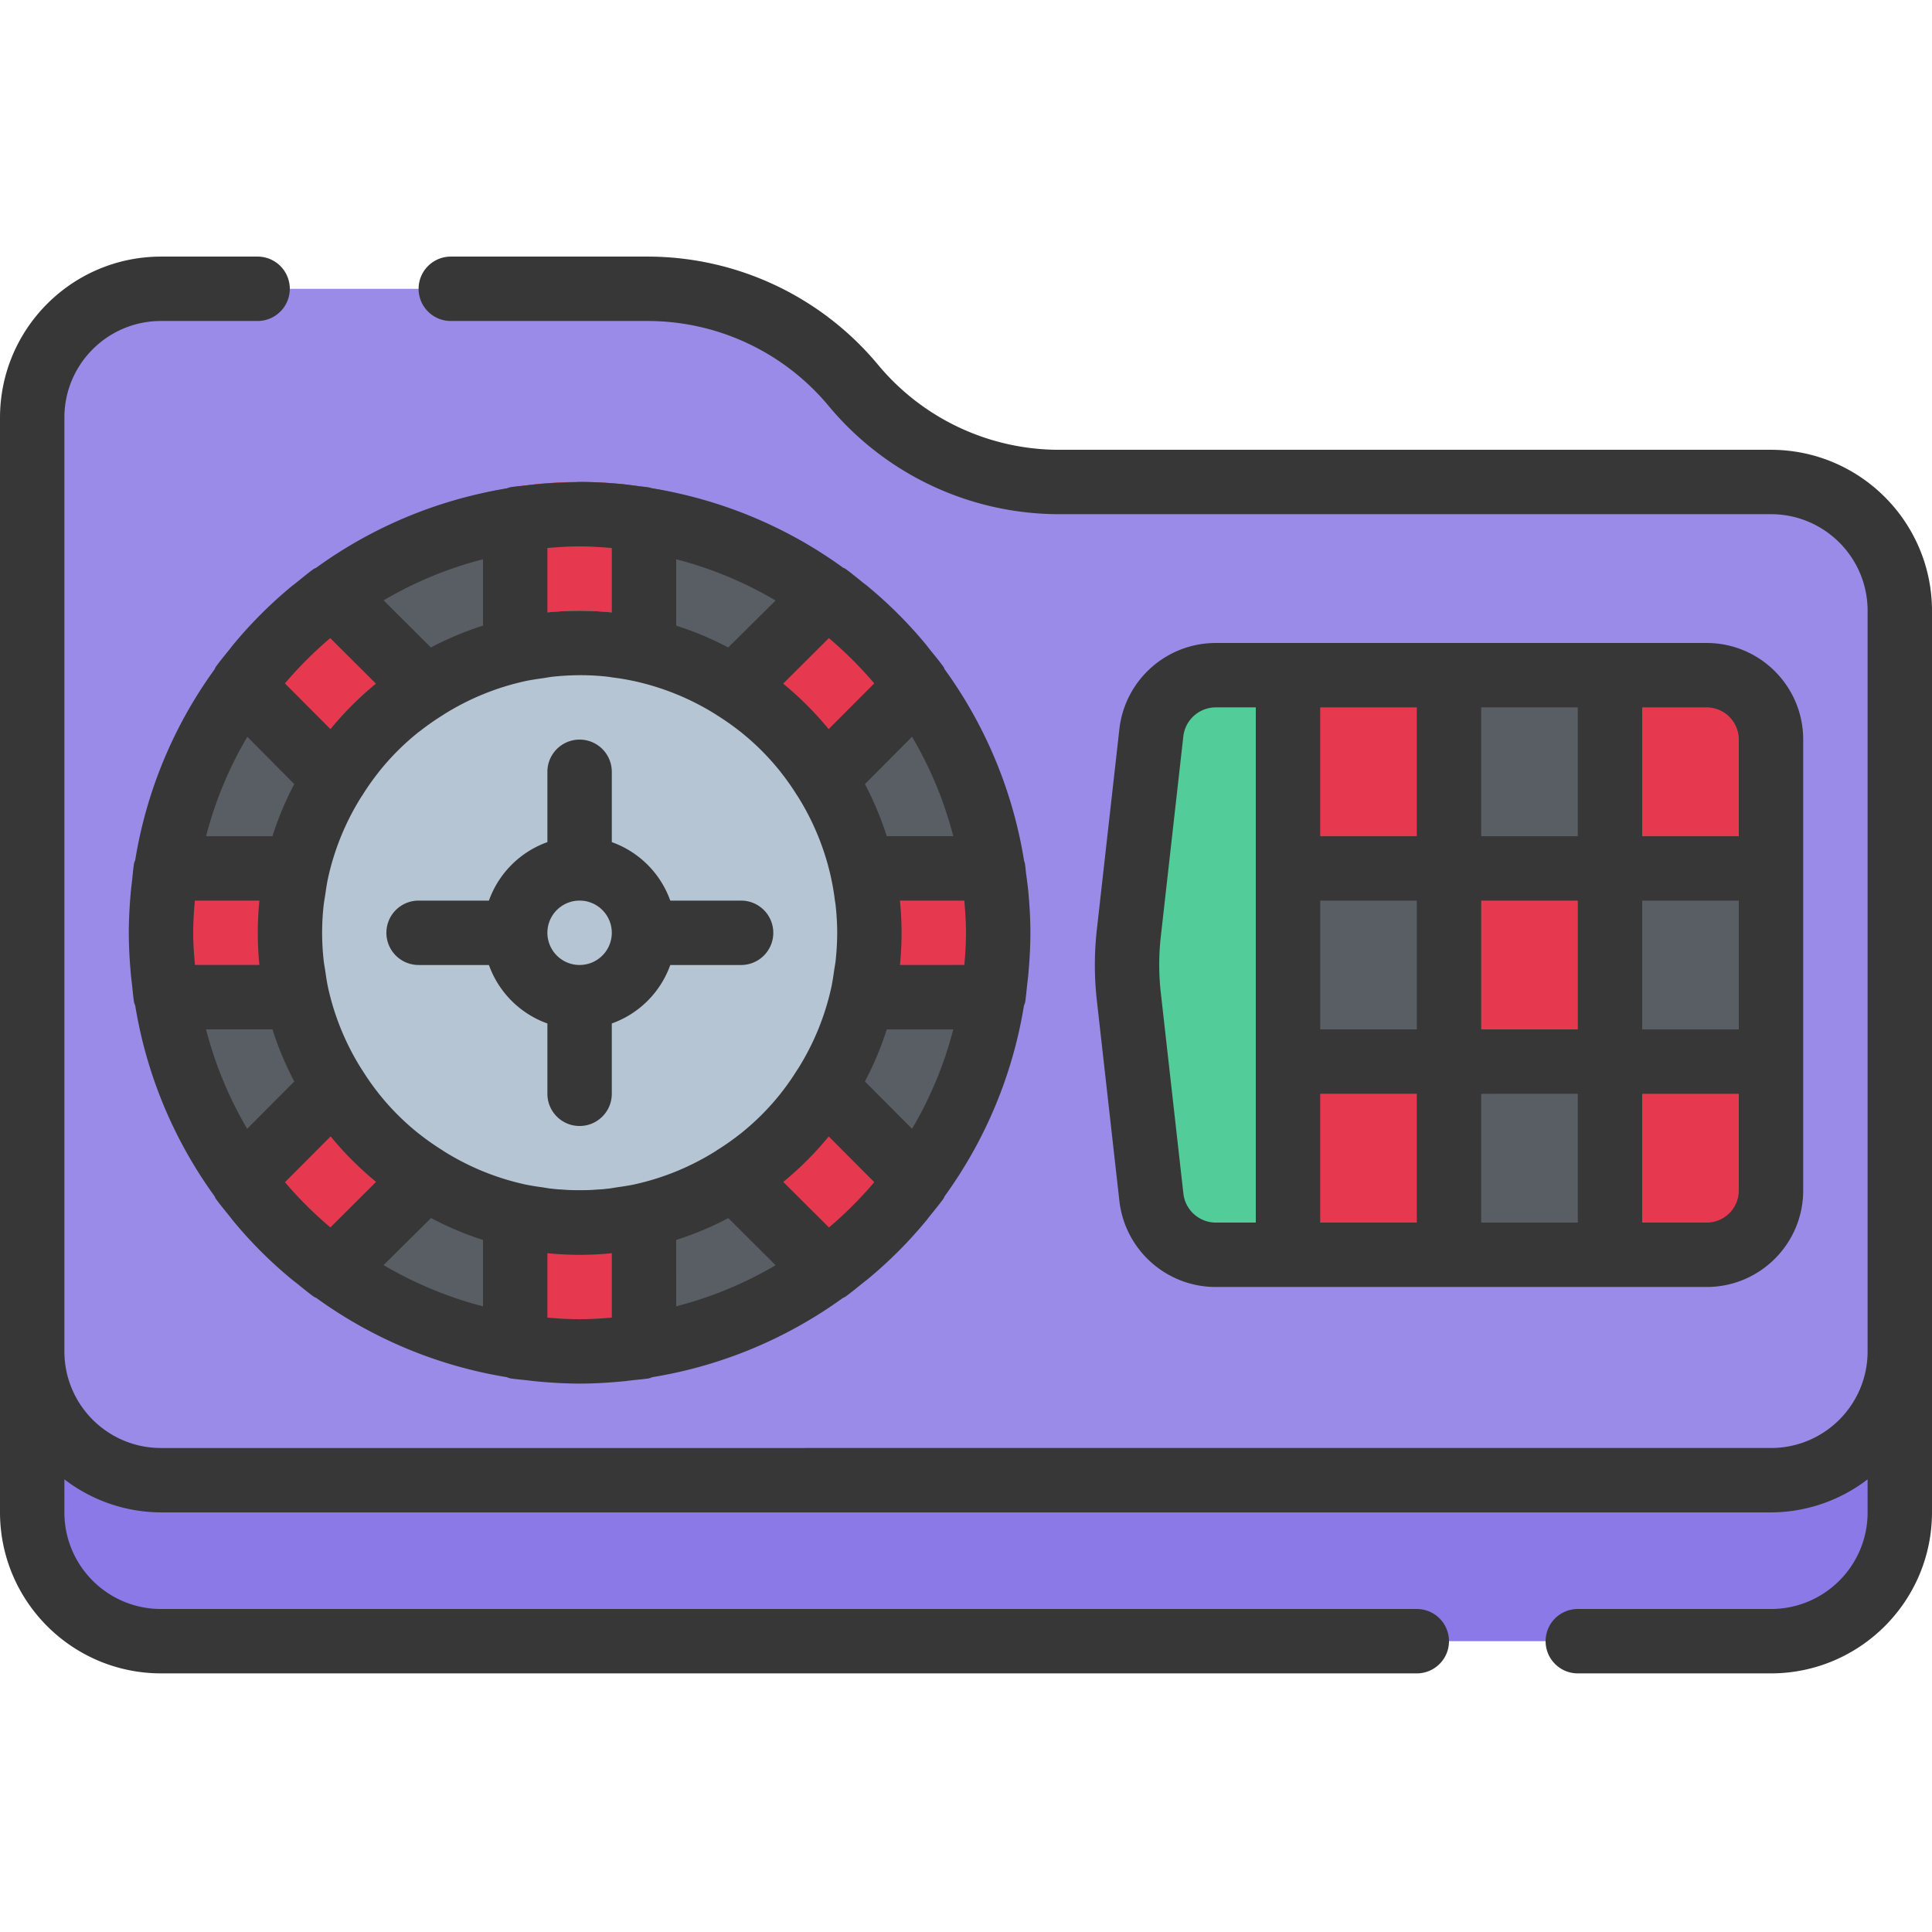
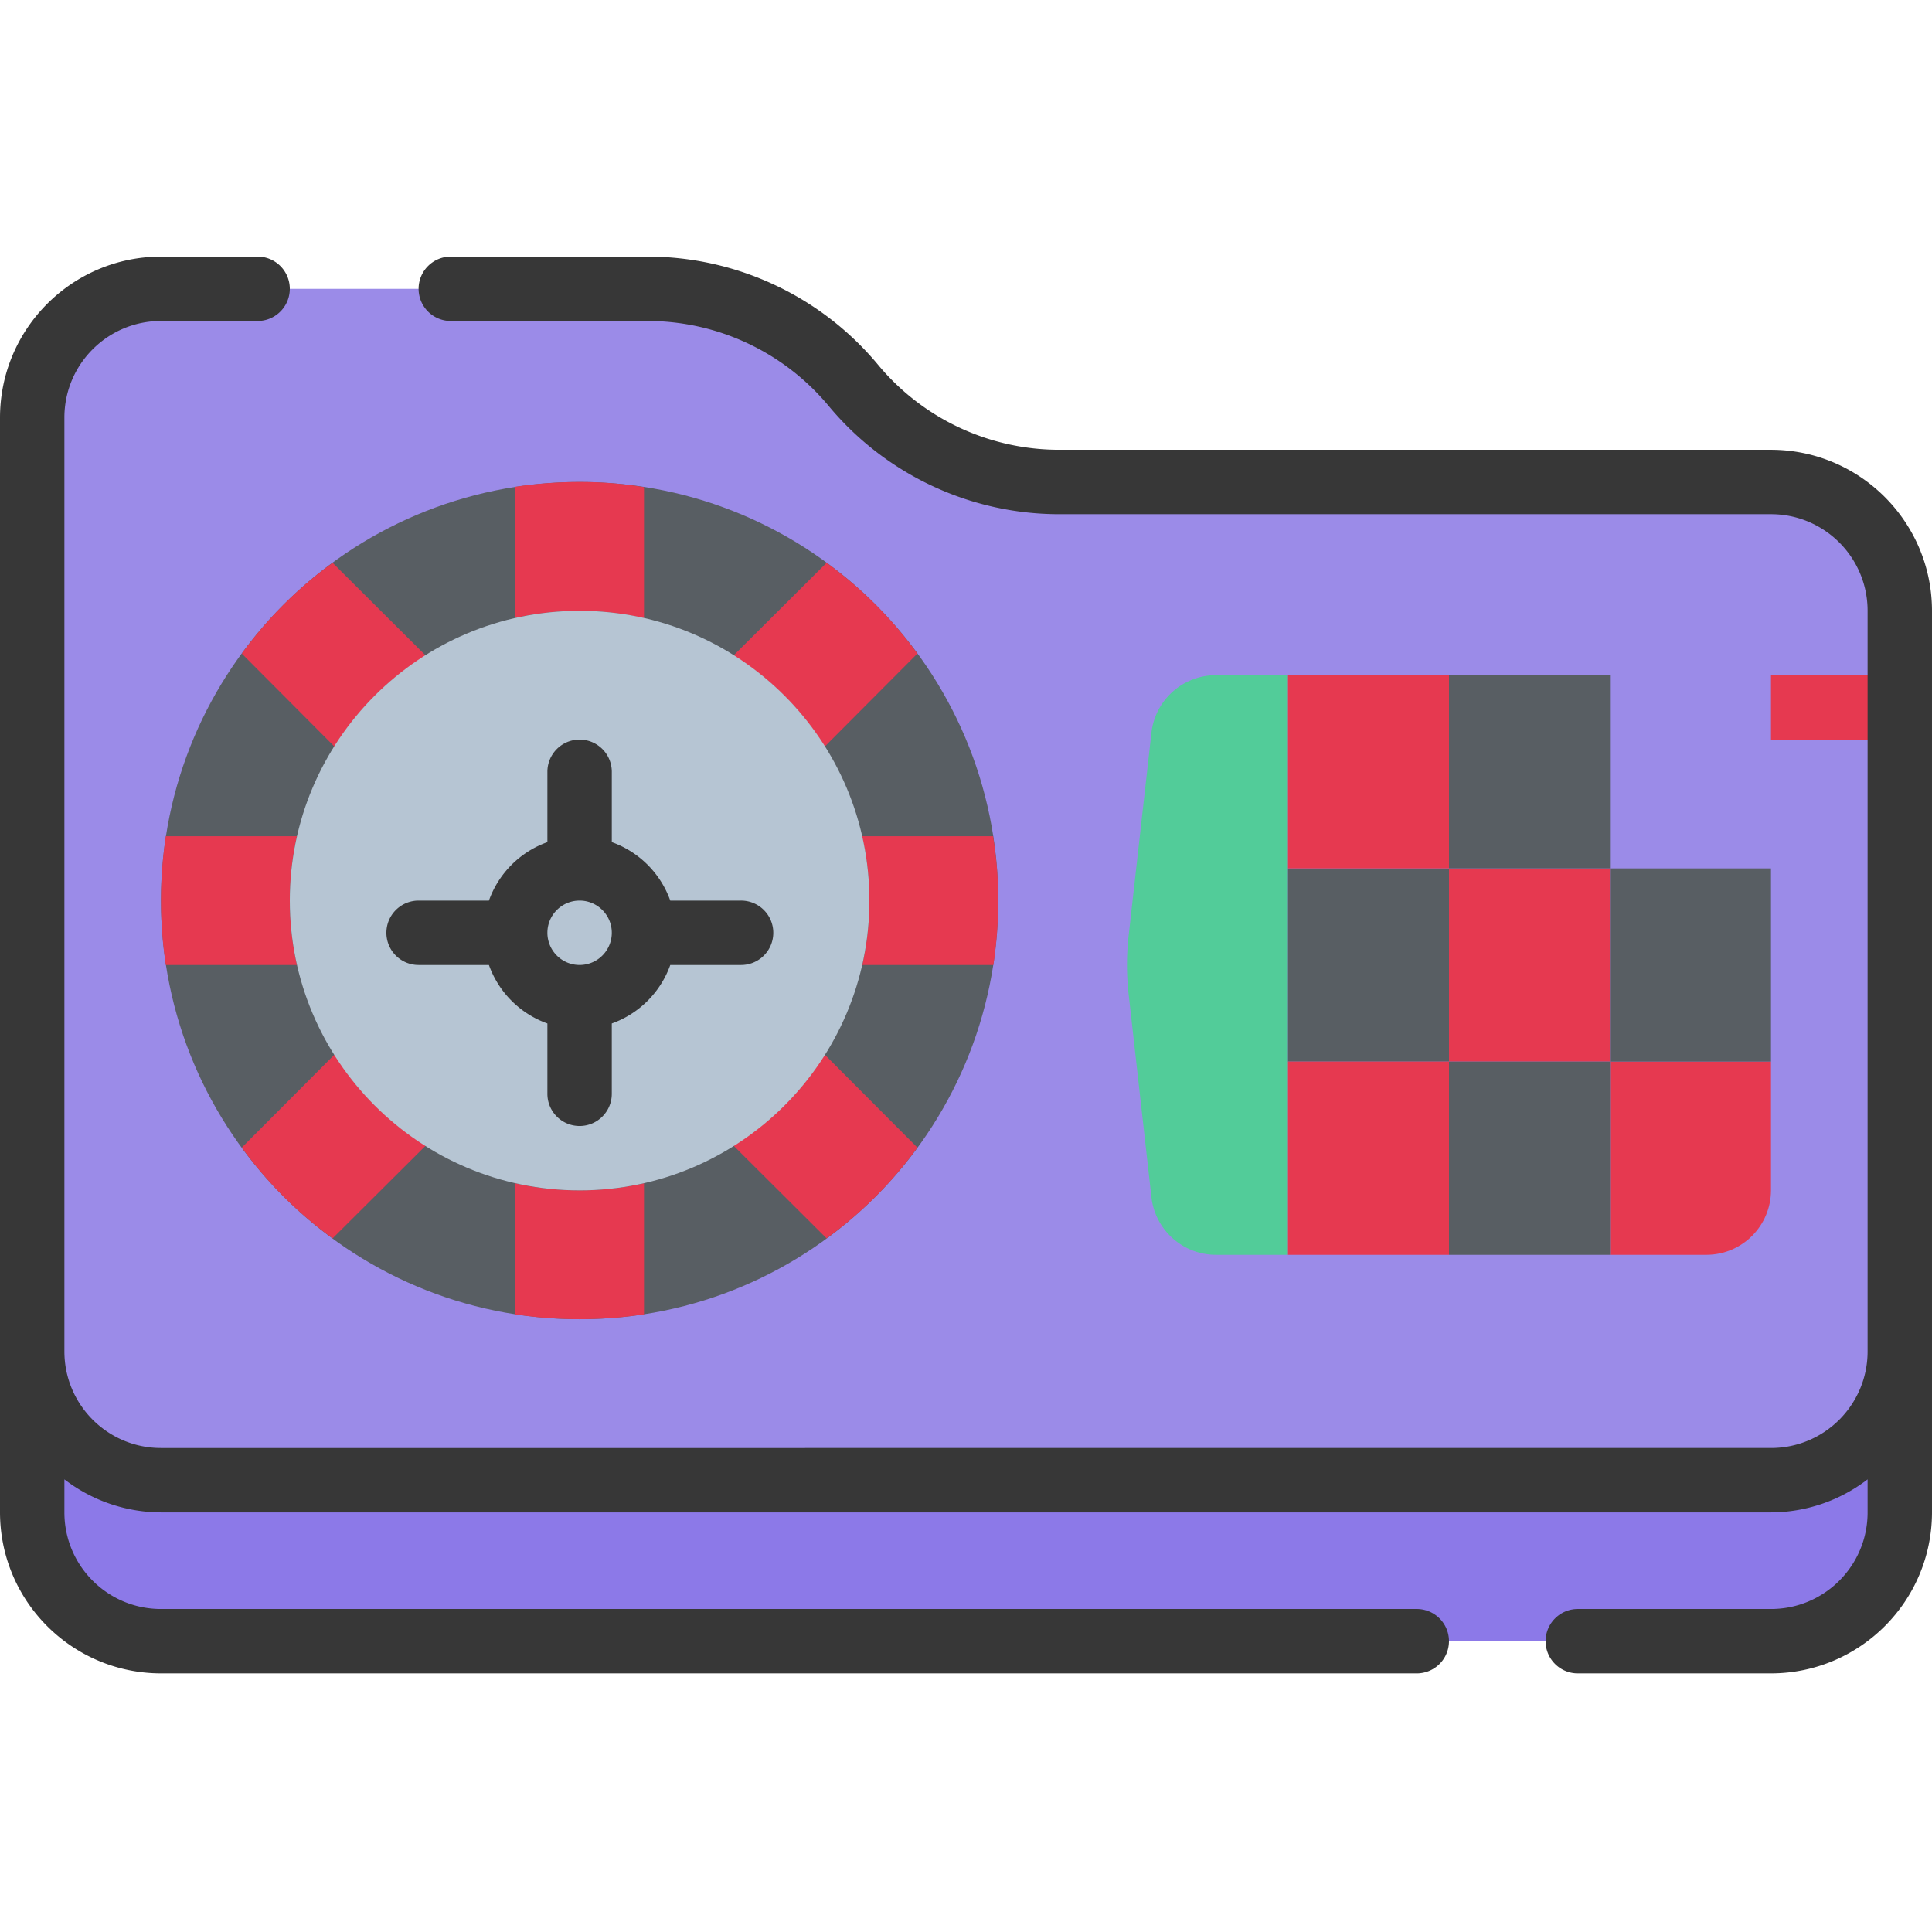
<svg xmlns="http://www.w3.org/2000/svg" width="288" height="288">
  <svg width="288" height="288" viewBox="0 -68 512 512">
    <path fill="#8c79e8" d="M503.465 281.602V332.8c0 18.851-15.281 34.133-34.133 34.133H42.668c-18.852 0-34.133-15.282-34.133-34.133v-51.2zm0 0" class="color89c053 svgShape" />
    <path fill="#9b8be8" d="M503.465 93.867v196.266c0 18.851-15.281 34.133-34.133 34.133H42.668c-18.852 0-34.133-15.282-34.133-34.133V42.668c0-18.852 15.281-34.133 34.133-34.133H171.52a71.146 71.146 0 0154.613 25.598 71.148 71.148 0 0054.656 25.601h188.543c18.852 0 34.133 15.282 34.133 34.133zm0 0" class="color9ed26a svgShape" />
    <path fill="#585e63" d="M264.535 170.668c0 61.266-49.668 110.934-110.933 110.934-61.27 0-110.934-49.668-110.934-110.934 0-61.27 49.664-110.934 110.934-110.934 61.265 0 110.933 49.664 110.933 110.934zm0 0" class="color585e63 svgShape" />
    <g fill="#e63950" class="coloreb5463 svgShape">
      <path d="M170.668 61.098v34.73a74.746 74.746 0 00-17.066-1.96 80.07 80.07 0 00-17.067 1.874v-34.73a112.38 112.38 0 0117.067-1.278c5.714-.023 11.425.434 17.066 1.364zm-57.856 44.629a74.249 74.249 0 00-24.152 24.152l-24.574-24.664a107.356 107.356 0 0124.062-24.063zm-36.011 64.941a79.85 79.85 0 001.875 17.066h-34.73a114.39 114.39 0 010-34.132h34.73a79.82 79.82 0 00-1.875 17.066zm36.011 64.937L88.148 260.18a107.275 107.275 0 01-24.062-24.063l24.574-24.66a74.237 74.237 0 0024.153 24.148zm57.856 9.985v34.73a114.39 114.39 0 01-34.133 0v-34.73a78.488 78.488 0 0034.133 0zm72.445-9.473a107.195 107.195 0 01-24.062 24.063l-24.66-24.575a74.225 74.225 0 0024.148-24.148zm21.422-65.449a112.46 112.46 0 01-1.281 17.066h-34.73a79.626 79.626 0 001.874-17.066 74.696 74.696 0 00-1.96-17.066h34.73a102.77 102.77 0 011.367 17.066zm-21.422-65.453l-24.574 24.664a74.237 74.237 0 00-24.148-24.152l24.66-24.575a107.275 107.275 0 0124.062 24.063zm0 0" class="color000 svgShape" />
    </g>
    <path fill="#b6c5d3" d="M230.398 170.668c0 42.414-34.382 76.797-76.796 76.797-42.418 0-76.801-34.383-76.801-76.797 0-42.418 34.383-76.8 76.8-76.8 42.415 0 76.797 34.382 76.797 76.8zm0 0" class="color937661 svgShape" />
    <path fill="#52cc99" d="M341.332 110.934v153.601h-19.027c-8.75.035-16.133-6.5-17.153-15.191l-5.972-53.164a69.846 69.846 0 010-16.895l5.972-53.164c1.02-8.687 8.403-15.226 17.153-15.187zm0 0" class="colorf4f6f8 svgShape" />
    <path fill="#585e63" d="M341.332 162.133H384v51.199h-42.668zm0 0" class="color585e63 svgShape" />
    <path fill="#e63950" d="M341.332 110.934H384v51.199h-42.668zm0 102.398H384v51.203h-42.668zm128 0v34.133c-.027 9.414-7.652 17.039-17.066 17.07h-25.598v-51.203zM384 162.132h42.668v51.2H384zm0 0" class="coloreb5463 svgShape" />
    <path fill="#585e63" d="M426.668 162.133h42.664v51.199h-42.664zm0 0" class="color585e63 svgShape" />
-     <path fill="#e63950" d="M469.332 128v34.133h-42.664v-51.2h25.598c9.414.028 17.039 7.653 17.066 17.067zm0 0" class="coloreb5463 svgShape" />
+     <path fill="#e63950" d="M469.332 128v34.133v-51.2h25.598c9.414.028 17.039 7.653 17.066 17.067zm0 0" class="coloreb5463 svgShape" />
    <path fill="#585e63" d="M384 110.934h42.668v51.199H384zm0 102.398h42.668v51.203H384zm0 0" class="color585e63 svgShape" />
    <path fill="#b6c5d3" d="M170.668 170.668a17.093 17.093 0 01-2.305 8.531 18.118 18.118 0 01-6.23 6.23 16.962 16.962 0 01-17.067 0 18.118 18.118 0 01-6.23-6.23 16.962 16.962 0 010-17.066 18.185 18.185 0 016.23-6.23 16.962 16.962 0 0117.067 0 18.185 18.185 0 016.23 6.23 17.096 17.096 0 012.305 8.535zm0 0" class="colorffd67b svgShape" />
    <path fill="#373737" d="M469.332 51.2H280.789a62.407 62.407 0 01-48.094-22.528A79.486 79.486 0 00171.52 0h-52.055a8.533 8.533 0 00-8.531 8.535 8.531 8.531 0 008.53 8.531h52.056a62.414 62.414 0 0148.093 22.528 79.486 79.486 0 0061.176 28.672h188.543c14.14 0 25.602 11.46 25.602 25.601v196.266c0 14.14-11.461 25.601-25.602 25.601H42.668c-14.14 0-25.602-11.46-25.602-25.601V42.668c0-14.14 11.461-25.602 25.602-25.602h25.598a8.533 8.533 0 100-17.066H42.668C19.113.027.028 19.113 0 42.668v290.133c.027 23.55 19.113 42.637 42.668 42.664h332.797a8.533 8.533 0 100-17.067H42.668c-14.14 0-25.602-11.46-25.602-25.597v-8.758a42.22 42.22 0 0025.602 8.758h426.664a42.22 42.22 0 0025.602-8.758v8.758c0 14.137-11.461 25.597-25.602 25.597h-51.2a8.533 8.533 0 00-8.53 8.536c0 4.71 3.82 8.53 8.53 8.53h51.2c23.555-.026 42.64-19.112 42.668-42.663V93.867c-.027-23.554-19.113-42.64-42.668-42.668zm0 0" class="color373737 svgShape" />
-     <path fill="#373737" d="M322.328 273.066h129.938c14.14 0 25.601-11.46 25.601-25.601V128c0-14.137-11.46-25.602-25.601-25.602H322.328c-13.105-.062-24.168 9.739-25.676 22.762l-5.972 53.145a84.177 84.177 0 000 18.867l5.972 53.129c1.504 13.023 12.567 22.832 25.676 22.765zm138.473-68.265h-25.602v-34.133h25.602zm-42.668 0h-25.598v-34.133h25.598zm0 17.066V256h-25.598v-34.133zm-68.266-51.199h25.598v34.133h-25.598zm42.668-17.066v-34.137h25.598v34.137zm-17.07 0h-25.598v-34.137h25.598zm-25.598 68.265h25.598V256h-25.598zM452.266 256h-17.067v-34.133h25.602v25.598a8.534 8.534 0 01-8.535 8.535zm8.535-128v25.602h-25.602v-34.137h17.067A8.536 8.536 0 01460.8 128zm-153.176 52.207l5.977-53.137a8.67 8.67 0 018.726-7.605h10.473V256h-10.473a8.668 8.668 0 01-8.71-7.613l-5.973-53.117a66.517 66.517 0 01-.02-15.063zm-245.91-77.254c-.344.418-.66.856-1 1.281-1.203 1.493-2.422 2.961-3.55 4.516-.138.195-.18.418-.298.621a118.616 118.616 0 00-21.027 50.52 8.564 8.564 0 00-.324.937c-.23 1.512-.352 3.082-.528 4.617-.093.852-.207 1.707-.285 2.508-.34 3.711-.57 7.45-.57 11.246s.23 7.535.57 11.246c.078.856.192 1.707.285 2.512.176 1.535.297 3.106.528 4.617.09.317.199.63.324.938a118.6 118.6 0 0021.027 50.515c.117.207.16.426.297.625 1.129 1.551 2.348 3.02 3.55 4.512.34.418.657.856 1 1.281 4.7 5.7 9.938 10.938 15.641 15.64.418.345.852.657 1.278 1 1.496 1.204 2.965 2.423 4.515 3.552.223.125.45.238.684.34a118.75 118.75 0 0050.457 20.984c.305.125.621.234.938.324 1.511.23 3.082.348 4.617.527.855.094 1.707.208 2.508.282 3.714.343 7.449.574 11.25.574 3.796 0 7.535-.23 11.246-.574.851-.074 1.707-.188 2.507-.282 1.536-.18 3.106-.296 4.618-.527.32-.09.632-.2.937-.324a118.75 118.75 0 0050.457-20.984c.235-.102.461-.215.684-.34 1.554-1.13 3.02-2.348 4.515-3.551.418-.344.852-.656 1.278-1a115.839 115.839 0 0015.644-15.64c.34-.419.657-.852.996-1.282 1.203-1.492 2.426-2.96 3.551-4.512.137-.199.18-.418.297-.625a118.6 118.6 0 0021.027-50.515 9.21 9.21 0 00.325-.938c.23-1.512.351-3.082.53-4.617.095-.855.204-1.707.282-2.512.34-3.71.57-7.449.57-11.246s-.222-7.398-.554-10.965c-.13-1.425-.34-2.824-.52-4.265-.156-1.086-.23-2.227-.41-3.285a3.956 3.956 0 00-.172-.47 118.646 118.646 0 00-21.078-50.866c-.117-.207-.16-.43-.297-.625-1.125-1.551-2.347-3.02-3.55-4.512-.34-.422-.657-.856-.997-1.281a115.389 115.389 0 00-15.644-15.64c-.418-.345-.852-.661-1.278-1-1.496-1.204-2.96-2.423-4.515-3.552-.196-.136-.426-.18-.621-.297a118.637 118.637 0 00-50.867-21.078 5.267 5.267 0 00-.473-.172c-1.04-.18-2.164-.254-3.23-.398-1.454-.18-2.88-.402-4.337-.531-3.492-.325-7.05-.535-10.668-.535l-.253.007c-.48 0-.942.067-1.41.067-3.239.047-6.454.21-9.653.496-.96.086-1.918.215-2.875.324-1.484.16-2.996.274-4.437.496-.317.09-.633.196-.938.324a118.592 118.592 0 00-50.508 21.024c-.207.12-.437.164-.633.3-1.55 1.126-3.02 2.348-4.515 3.551-.418.34-.852.657-1.278.996a115.584 115.584 0 00-15.64 15.641zm25.805-1.851l12.105 12.074a85.674 85.674 0 00-12.047 12.05l-12.074-12.109a103.883 103.883 0 0112.016-12.015zM153.172 76.8h.48c2.868 0 5.684.195 8.48.433V94.3a86.465 86.465 0 00-8.53-.434 87.35 87.35 0 00-8.536.426V77.227c2.68-.215 5.375-.426 8.106-.426zm99.457 76.8H235a84.855 84.855 0 00-5.785-13.808l12.484-12.535a101.713 101.713 0 0110.93 26.344zm-10.93 77.54l-12.484-12.536A84.96 84.96 0 00235 204.801h17.629a101.743 101.743 0 01-10.93 26.34zm-22.015 26.156l-12.11-12.074a85.466 85.466 0 0012.047-12.051l12.074 12.11a103.542 103.542 0 01-12.011 12.015zm-65.707 24.305h-.754c-2.746 0-5.461-.188-8.157-.418v-17.07a84.792 84.792 0 0017.067 0v17.07c-2.696.21-5.41.418-8.156.418zM54.613 204.8H72.2a85.307 85.307 0 005.785 13.804L65.5 231.141a101.875 101.875 0 01-10.887-26.34zm-2.933-34.133h17.066c-.281 2.855-.43 5.707-.43 8.531s.149 5.676.43 8.535H51.68c-.285-2.824-.48-5.648-.48-8.535 0-2.883.195-5.707.437-8.531zm59.562-44.871a65.192 65.192 0 016.09-4.266l.063-.058a67.902 67.902 0 0122.09-9.028c1.476-.3 2.96-.511 4.437-.718.805-.118 1.598-.282 2.418-.375 2.453-.27 4.918-.41 7.387-.418h.335c2.348.007 4.696.144 7.032.41.398.043.785.129 1.176.18 2.156.261 4.296.636 6.417 1.117a67.964 67.964 0 0121.16 8.789l.063.058a65.768 65.768 0 016.094 4.266l.187.137a66.795 66.795 0 0110.672 10.675l.137.188a65.067 65.067 0 014.27 6.094l.058.058a68.024 68.024 0 018.79 21.164 66.16 66.16 0 011.144 6.598c.05.355.129.691.16 1.047.289 2.484.437 4.984.445 7.484a69.556 69.556 0 01-.41 7.324c-.094.93-.281 1.84-.418 2.762-.195 1.36-.394 2.707-.664 4.063a67.73 67.73 0 01-9.031 22.101l-.059.059a65.248 65.248 0 01-4.265 6.094l-.137.187a66.341 66.341 0 01-10.676 10.676l-.187.137a65.768 65.768 0 01-6.094 4.265l-.059.063a67.887 67.887 0 01-22.094 9.027c-1.425.281-2.84.496-4.265.691-.856.13-1.707.297-2.52.383a69.85 69.85 0 01-14.742 0c-.855-.086-1.707-.254-2.52-.383a73.392 73.392 0 01-4.265-.691 67.887 67.887 0 01-22.094-9.027l-.058-.063a65.768 65.768 0 01-6.094-4.265l-.188-.137a66.341 66.341 0 01-10.675-10.676l-.137-.187a65.248 65.248 0 01-4.266-6.094l-.058-.059a67.73 67.73 0 01-9.032-22.101c-.273-1.356-.468-2.703-.664-4.063-.136-.922-.324-1.832-.418-2.762a65.565 65.565 0 010-14.644c.094-.93.282-1.844.418-2.766.196-1.355.39-2.703.664-4.062a67.765 67.765 0 019.032-22.102l.058-.058a65.768 65.768 0 014.266-6.094l.137-.188a66.5 66.5 0 0110.675-10.675zm-35.695 119.47l12.074-12.11a85.674 85.674 0 0012.047 12.051l-12.11 12.074a103.778 103.778 0 01-12.054-12zm38.687 9.53A84.62 84.62 0 00128 260.599v17.59a101.836 101.836 0 01-26.344-10.934zm64.965 5.802a84.512 84.512 0 0013.809-5.786l12.535 12.485a101.719 101.719 0 01-26.344 10.89zm76.367-72.864H238.5c.281-2.859.426-5.71.426-8.535a85.288 85.288 0 00-.438-8.531h17.067c.242 2.824.437 5.648.437 8.531 0 2.887-.187 5.711-.426 8.535zm-23.894-74.617l-12.074 12.11a85.494 85.494 0 00-12.051-12.051l12.11-12.074a103.778 103.778 0 0112.038 12.015zm-38.692-9.531A84.715 84.715 0 00179.2 97.8V80.215a101.69 101.69 0 0126.343 10.93zM128 97.8a85 85 0 00-13.809 5.785l-12.535-12.484A101.708 101.708 0 01128 80.215zm-50.016 41.992a85.202 85.202 0 00-5.785 13.809H54.613a101.848 101.848 0 0110.93-26.344zm0 0" class="color373737 svgShape" />
    <path fill="#373737" d="M102.398 179.2a8.534 8.534 0 008.536 8.534h18.636a25.604 25.604 0 0015.496 15.496v18.637c0 4.711 3.82 8.531 8.536 8.531 4.71 0 8.53-3.82 8.53-8.53V203.23a25.604 25.604 0 0015.497-15.496h18.637a8.534 8.534 0 100-17.066h-18.637a25.594 25.594 0 00-15.496-15.496v-18.637a8.533 8.533 0 10-17.067 0v18.637a25.594 25.594 0 00-15.496 15.496h-18.636a8.533 8.533 0 00-8.536 8.531zm51.204-8.532c4.71 0 8.53 3.82 8.53 8.531a8.533 8.533 0 11-17.066 0c0-4.71 3.82-8.531 8.536-8.531zm0 0" class="color373737 svgShape" />
  </svg>
</svg>